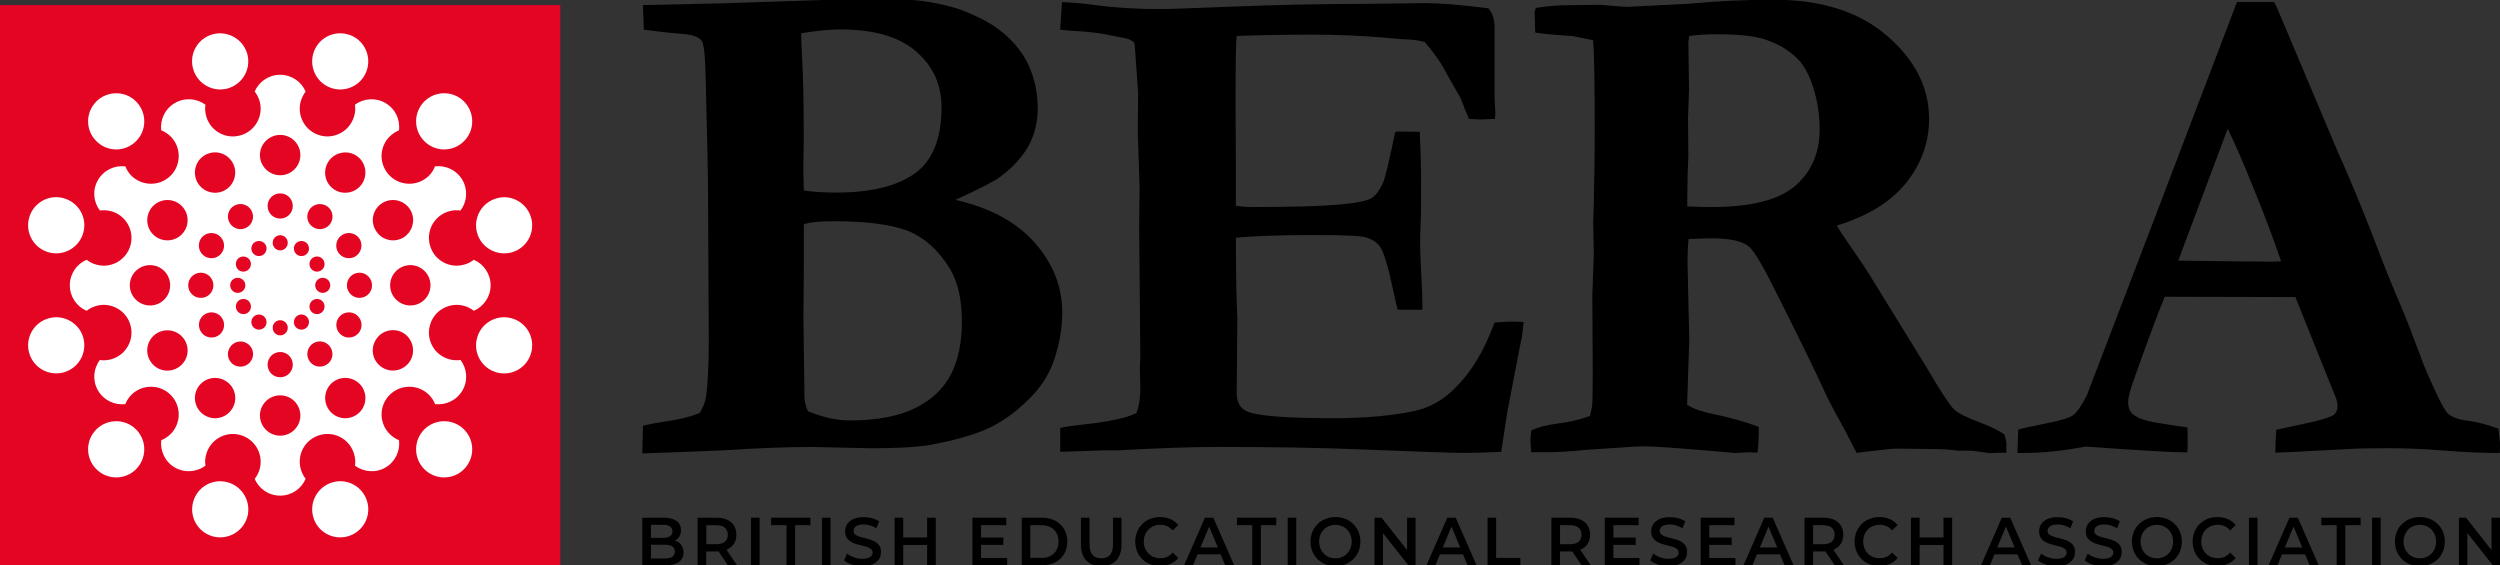
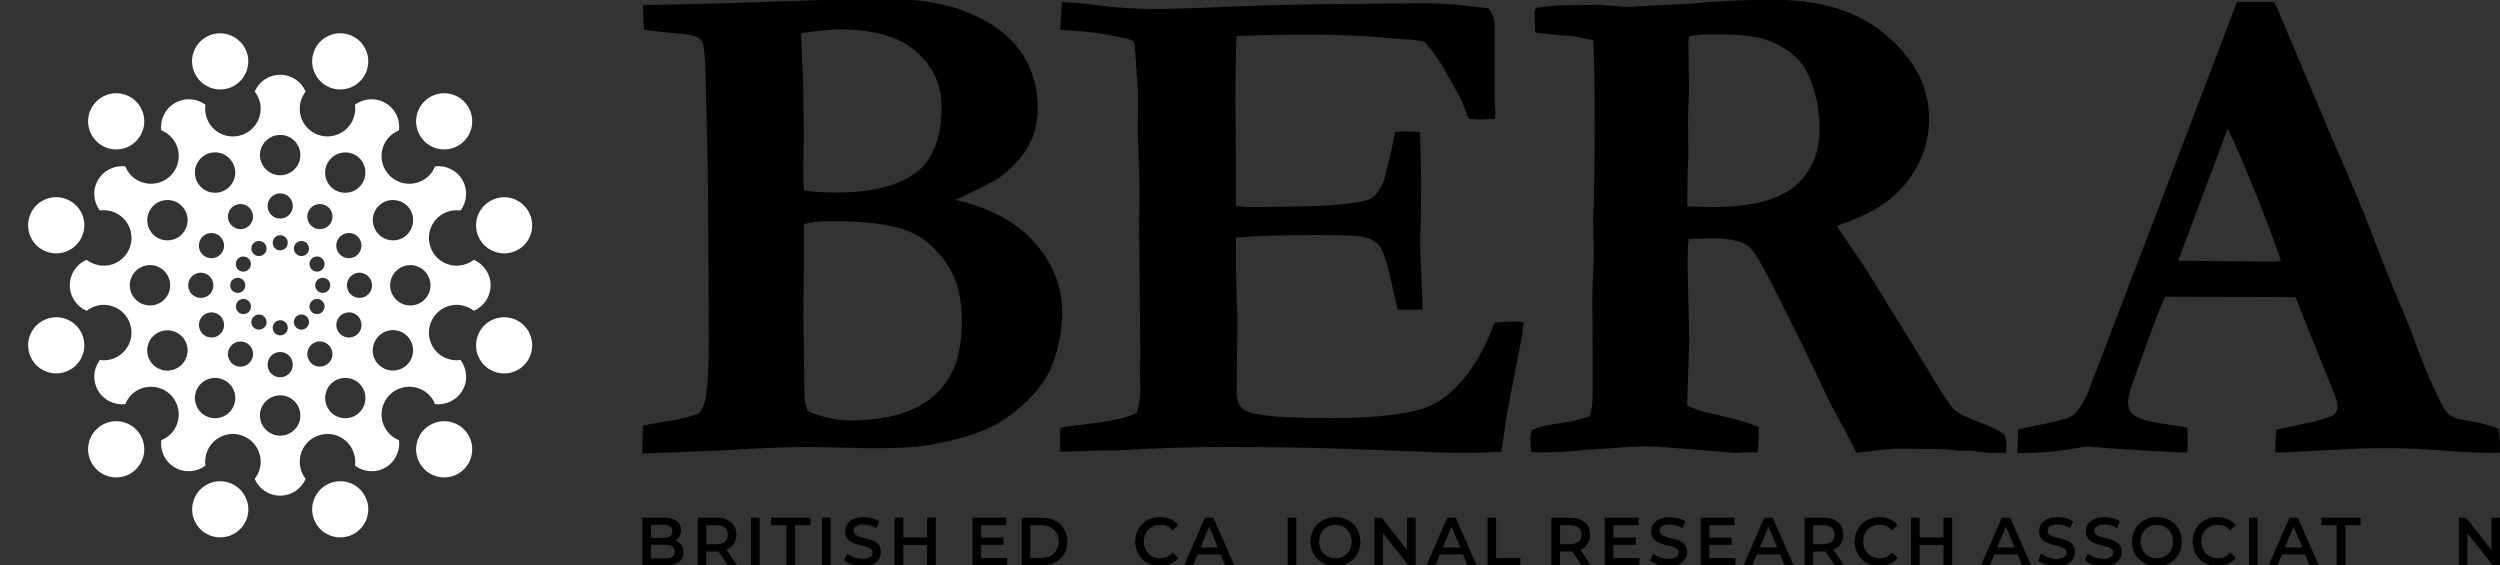
<svg xmlns="http://www.w3.org/2000/svg" version="1.1" id="Layer_1" x="0px" y="0px" viewBox="0 0 303.55 68.65" xml:space="preserve" preserveAspectRatio="xMinYMid meet">
  <rect x="0" y="0" width="303.55" height="68.65" fill="#333333" stroke="none" />
  <style type="text/css">
	.st0{fill:#E40523;}
	.st1{fill:#FFFFFF;}
</style>
  <g>
-     <rect y="0.62" class="st0" width="68.03" height="68.03" />
    <g>
      <path class="st1" d="M27.61,10.75c1.82-0.49,2.91-2.36,2.42-4.18c-0.5-1.81-2.37-2.89-4.19-2.41c-1.81,0.49-2.9,2.35-2.4,4.17    C23.93,10.15,25.8,11.23,27.61,10.75 M40.43,58.55c-1.81,0.49-2.9,2.36-2.41,4.18c0.48,1.81,2.35,2.89,4.18,2.4    c1.81-0.49,2.89-2.36,2.4-4.17C44.11,59.14,42.25,58.05,40.43,58.55 M16.52,17.14c1.33-1.32,1.33-3.48,0-4.82    c-1.32-1.33-3.49-1.33-4.82,0c-1.34,1.34-1.34,3.49,0,4.82C13.03,18.48,15.2,18.48,16.52,17.14 M51.52,52.14    c-1.33,1.33-1.33,3.49,0,4.83c1.33,1.33,3.5,1.33,4.82,0c1.33-1.34,1.33-3.5,0-4.83C55.02,50.81,52.85,50.81,51.52,52.14     M5.95,30.65c1.81,0.48,3.69-0.6,4.17-2.42c0.5-1.81-0.59-3.68-2.41-4.17c-1.82-0.5-3.7,0.59-4.18,2.41    C3.04,28.29,4.12,30.16,5.95,30.65 M62.1,38.64c-1.83-0.49-3.7,0.59-4.18,2.41c-0.49,1.82,0.59,3.69,2.42,4.18    c1.81,0.48,3.67-0.59,4.16-2.41C64.99,40.99,63.92,39.12,62.1,38.64 M5.95,38.64c-1.82,0.48-2.91,2.35-2.42,4.17    c0.49,1.82,2.36,2.9,4.18,2.41c1.82-0.49,2.9-2.36,2.41-4.18C9.64,39.22,7.75,38.15,5.95,38.64 M62.1,30.65    c1.82-0.49,2.89-2.36,2.4-4.17c-0.49-1.82-2.35-2.91-4.16-2.41c-1.83,0.49-2.91,2.36-2.42,4.17C58.4,30.05,60.28,31.13,62.1,30.65     M11.7,52.14c-1.34,1.33-1.34,3.49,0,4.83c1.33,1.33,3.5,1.33,4.82,0c1.33-1.34,1.33-3.5,0-4.83    C15.2,50.81,13.03,50.81,11.7,52.14 M56.34,17.14c1.33-1.32,1.33-3.48,0-4.82c-1.32-1.33-3.49-1.33-4.82,0    c-1.33,1.34-1.33,3.49,0,4.82C52.85,18.48,55.02,18.48,56.34,17.14 M27.61,58.55c-1.81-0.49-3.68,0.59-4.16,2.41    c-0.5,1.81,0.59,3.68,2.4,4.17c1.82,0.49,3.69-0.59,4.19-2.4C30.52,60.91,29.43,59.03,27.61,58.55 M40.43,10.75    c1.82,0.48,3.68-0.59,4.17-2.42c0.48-1.82-0.59-3.69-2.4-4.17c-1.83-0.49-3.7,0.59-4.18,2.41C37.53,8.39,38.62,10.26,40.43,10.75     M59.57,34.64c0-1.38-0.84-2.58-2.04-3.1c-0.34,0.27-0.75,0.49-1.21,0.6c-1.8,0.49-3.65-0.58-4.12-2.38    c-0.49-1.79,0.57-3.64,2.38-4.12c0.45-0.12,0.91-0.14,1.34-0.08c0.79-1.05,0.92-2.5,0.23-3.7c-0.7-1.21-2.03-1.82-3.33-1.66    c-0.16,0.41-0.4,0.8-0.73,1.13c-1.33,1.31-3.45,1.31-4.77,0c-1.32-1.32-1.32-3.45,0-4.76c0.34-0.33,0.73-0.58,1.13-0.75    c0.15-1.3-0.45-2.62-1.65-3.31c-1.2-0.7-2.67-0.57-3.7,0.21c0.06,0.45,0.05,0.9-0.09,1.35c-0.48,1.79-2.33,2.86-4.12,2.38    c-1.8-0.48-2.86-2.33-2.38-4.12c0.13-0.46,0.33-0.86,0.6-1.21c-0.51-1.2-1.7-2.04-3.09-2.04c-1.39,0-2.59,0.84-3.09,2.04    c0.27,0.35,0.48,0.76,0.61,1.21c0.47,1.8-0.59,3.64-2.39,4.12c-1.79,0.49-3.65-0.58-4.12-2.38c-0.12-0.45-0.16-0.91-0.08-1.35    c-1.05-0.78-2.51-0.91-3.71-0.21c-1.2,0.69-1.82,2.01-1.66,3.31c0.42,0.17,0.8,0.42,1.14,0.75c1.31,1.31,1.31,3.44,0,4.76    c-1.32,1.31-3.45,1.31-4.77,0c-0.32-0.33-0.58-0.72-0.73-1.13c-1.31-0.15-2.63,0.46-3.32,1.66c-0.7,1.2-0.57,2.65,0.23,3.7    c0.42-0.06,0.89-0.04,1.35,0.08c1.78,0.48,2.86,2.33,2.37,4.12c-0.48,1.8-2.33,2.87-4.12,2.38c-0.46-0.12-0.87-0.33-1.21-0.6    c-1.21,0.52-2.04,1.71-2.04,3.1c0,1.39,0.83,2.58,2.04,3.1c0.34-0.27,0.75-0.48,1.21-0.61c1.79-0.48,3.65,0.59,4.12,2.38    c0.49,1.8-0.6,3.64-2.37,4.12c-0.46,0.12-0.92,0.15-1.35,0.08c-0.8,1.05-0.92,2.5-0.23,3.7c0.7,1.2,2.01,1.81,3.32,1.66    c0.15-0.41,0.41-0.8,0.73-1.13c1.32-1.31,3.45-1.31,4.77,0c1.31,1.32,1.31,3.44,0,4.76c-0.33,0.33-0.72,0.58-1.14,0.75    c-0.15,1.3,0.46,2.63,1.66,3.32c1.21,0.69,2.66,0.55,3.71-0.23c-0.08-0.44-0.04-0.89,0.08-1.35c0.48-1.8,2.33-2.87,4.12-2.38    c1.8,0.48,2.86,2.32,2.39,4.12c-0.13,0.46-0.34,0.86-0.61,1.21c0.5,1.2,1.69,2.04,3.09,2.04c1.39,0,2.58-0.84,3.09-2.04    c-0.27-0.35-0.47-0.75-0.6-1.21c-0.48-1.8,0.58-3.64,2.38-4.12c1.79-0.49,3.64,0.57,4.12,2.38c0.14,0.46,0.16,0.91,0.09,1.35    c1.04,0.78,2.51,0.92,3.7,0.23c1.2-0.7,1.81-2.03,1.65-3.32c-0.41-0.16-0.79-0.41-1.13-0.75c-1.32-1.32-1.32-3.44,0-4.76    c1.32-1.31,3.44-1.31,4.77,0c0.33,0.33,0.58,0.72,0.73,1.13c1.3,0.15,2.63-0.46,3.33-1.66c0.7-1.2,0.56-2.66-0.23-3.7    c-0.44,0.06-0.89,0.04-1.34-0.08c-1.81-0.48-2.87-2.32-2.38-4.12c0.47-1.79,2.32-2.86,4.12-2.38c0.47,0.12,0.87,0.34,1.21,0.61    C58.73,37.22,59.57,36.03,59.57,34.64 M39.81,19.73c0.67-1.16,2.18-1.57,3.34-0.9c1.17,0.67,1.56,2.17,0.89,3.35    c-0.67,1.17-2.17,1.57-3.35,0.9C39.52,22.4,39.13,20.9,39.81,19.73 M41.03,30.59c-0.42-0.73-0.17-1.67,0.56-2.09    c0.74-0.42,1.67-0.18,2.1,0.55c0.41,0.74,0.16,1.67-0.56,2.1C42.4,31.57,41.46,31.32,41.03,30.59 M43.14,38.13    c0.72,0.43,0.97,1.36,0.56,2.09c-0.43,0.73-1.36,0.98-2.1,0.56c-0.73-0.43-0.98-1.36-0.56-2.09    C41.46,37.96,42.4,37.71,43.14,38.13 M37.52,25.54c0.42-0.73,1.35-0.98,2.09-0.56c0.74,0.41,0.98,1.36,0.56,2.08    c-0.42,0.73-1.36,0.98-2.09,0.56C37.34,27.2,37.09,26.27,37.52,25.54 M37.7,36.76c0.25-0.44,0.81-0.59,1.25-0.34    c0.44,0.25,0.59,0.82,0.33,1.26c-0.25,0.44-0.81,0.59-1.25,0.34C37.59,37.76,37.45,37.2,37.7,36.76 M38.03,31.27    c0.44-0.26,1-0.11,1.25,0.33c0.26,0.44,0.11,1.01-0.33,1.26c-0.44,0.25-1,0.1-1.25-0.34C37.45,32.08,37.59,31.52,38.03,31.27     M39.18,35.56c-0.49,0-0.91-0.41-0.91-0.92c0-0.5,0.41-0.91,0.91-0.91c0.52,0,0.92,0.41,0.92,0.91    C40.1,35.15,39.69,35.56,39.18,35.56 M37.06,29.38c0.43,0.25,0.59,0.82,0.34,1.25c-0.26,0.45-0.83,0.59-1.26,0.34    c-0.44-0.26-0.59-0.82-0.34-1.25C36.06,29.28,36.62,29.13,37.06,29.38 M34.02,16.38c1.35,0,2.45,1.1,2.45,2.45    c0,1.35-1.1,2.45-2.45,2.45c-1.34,0-2.46-1.1-2.46-2.45C31.56,17.48,32.68,16.38,34.02,16.38 M34.02,38.88    c0.51,0,0.92,0.41,0.92,0.92c0,0.51-0.41,0.92-0.92,0.92c-0.51,0-0.91-0.41-0.91-0.92C33.11,39.29,33.51,38.88,34.02,38.88     M33.11,29.48c0-0.51,0.4-0.92,0.91-0.92c0.51,0,0.92,0.41,0.92,0.92c0,0.51-0.41,0.92-0.92,0.92    C33.51,30.4,33.11,29.99,33.11,29.48 M34.02,42.74c0.86,0,1.53,0.69,1.53,1.54c0,0.84-0.67,1.53-1.53,1.53    c-0.85,0-1.53-0.68-1.53-1.53C32.49,43.43,33.17,42.74,34.02,42.74 M34.02,26.54c-0.85,0-1.53-0.69-1.53-1.53    c0-0.85,0.69-1.53,1.53-1.53c0.86,0,1.53,0.68,1.53,1.53C35.55,25.85,34.88,26.54,34.02,26.54 M30.98,29.38    c0.44-0.25,1-0.1,1.27,0.34c0.24,0.44,0.09,1-0.35,1.25c-0.44,0.25-1,0.11-1.26-0.34C30.39,30.2,30.54,29.63,30.98,29.38     M30.52,25.54c0.42,0.73,0.17,1.66-0.56,2.08c-0.72,0.42-1.66,0.17-2.08-0.56c-0.43-0.73-0.17-1.67,0.55-2.08    C29.18,24.55,30.1,24.81,30.52,25.54 M28.86,33.73c0.51,0,0.93,0.41,0.93,0.91c0,0.51-0.42,0.92-0.93,0.92    c-0.5,0-0.91-0.41-0.91-0.92C27.94,34.14,28.35,33.73,28.86,33.73 M28.75,31.6c0.25-0.44,0.81-0.58,1.26-0.33    c0.44,0.25,0.59,0.81,0.33,1.25c-0.25,0.44-0.81,0.59-1.26,0.34C28.65,32.61,28.52,32.04,28.75,31.6 M29.09,36.42    c0.45-0.25,1.01-0.1,1.26,0.34c0.25,0.44,0.1,1-0.33,1.26c-0.45,0.25-1,0.1-1.26-0.34C28.52,37.24,28.65,36.68,29.09,36.42     M24.89,18.83c1.18-0.68,2.67-0.27,3.34,0.9c0.68,1.17,0.28,2.67-0.9,3.35c-1.16,0.67-2.66,0.27-3.34-0.9    C23.32,21.01,23.72,19.5,24.89,18.83 M27,30.59c-0.42,0.73-1.36,0.98-2.09,0.56c-0.73-0.42-0.98-1.36-0.56-2.1    c0.41-0.73,1.36-0.97,2.09-0.55C27.17,28.92,27.43,29.86,27,30.59 M26.45,40.78c-0.73,0.42-1.68,0.17-2.09-0.56    c-0.42-0.74-0.18-1.67,0.56-2.09c0.73-0.42,1.67-0.17,2.09,0.57C27.43,39.43,27.17,40.36,26.45,40.78 M15.76,34.64    c0-1.35,1.1-2.45,2.46-2.45c1.35,0,2.44,1.1,2.44,2.45c0,1.35-1.09,2.45-2.44,2.45C16.86,37.09,15.76,35.99,15.76,34.64     M21.55,44.67c-1.17,0.68-2.67,0.28-3.34-0.89c-0.69-1.17-0.28-2.67,0.89-3.35c1.18-0.67,2.67-0.27,3.35,0.9    C23.13,42.5,22.73,43.99,21.55,44.67 M22.45,27.96c-0.67,1.17-2.17,1.57-3.35,0.9c-1.17-0.68-1.57-2.18-0.89-3.35    c0.67-1.17,2.17-1.57,3.34-0.9C22.73,25.29,23.13,26.79,22.45,27.96 M22.85,34.64c0-0.84,0.69-1.53,1.53-1.53    c0.85,0,1.53,0.69,1.53,1.53c0,0.85-0.67,1.53-1.53,1.53C23.54,36.17,22.85,35.49,22.85,34.64 M28.23,49.56    c-0.68,1.17-2.16,1.57-3.34,0.89c-1.17-0.67-1.57-2.17-0.9-3.34c0.68-1.17,2.18-1.57,3.34-0.9    C28.52,46.88,28.92,48.39,28.23,49.56 M30.52,43.75c-0.42,0.74-1.35,0.98-2.09,0.57c-0.73-0.43-0.98-1.37-0.55-2.09    c0.42-0.73,1.36-0.99,2.08-0.56C30.7,42.08,30.95,43.02,30.52,43.75 M30.98,39.9c-0.44-0.25-0.59-0.81-0.34-1.25    c0.26-0.44,0.82-0.59,1.26-0.34c0.44,0.25,0.59,0.82,0.35,1.26C31.98,40,31.42,40.16,30.98,39.9 M34.02,52.9    c-1.34,0-2.46-1.1-2.46-2.45c0-1.35,1.11-2.45,2.46-2.45c1.35,0,2.45,1.1,2.45,2.45C36.47,51.8,35.37,52.9,34.02,52.9 M37.06,39.9    c-0.44,0.26-1,0.1-1.26-0.33c-0.24-0.44-0.1-1,0.34-1.26c0.43-0.26,1-0.1,1.26,0.34C37.65,39.09,37.49,39.65,37.06,39.9     M37.52,43.75c-0.42-0.73-0.18-1.66,0.55-2.09c0.73-0.43,1.67-0.17,2.09,0.56c0.42,0.73,0.18,1.67-0.56,2.09    C38.87,44.73,37.93,44.49,37.52,43.75 M43.15,50.45c-1.17,0.68-2.67,0.28-3.34-0.89c-0.67-1.17-0.28-2.68,0.89-3.35    c1.17-0.67,2.67-0.27,3.35,0.9C44.71,48.28,44.32,49.78,43.15,50.45 M43.64,36.17c-0.83,0-1.52-0.69-1.52-1.53    c0-0.84,0.69-1.53,1.52-1.53c0.85,0,1.53,0.69,1.53,1.53C45.18,35.49,44.5,36.17,43.64,36.17 M46.49,24.61    c1.17-0.67,2.67-0.27,3.35,0.9c0.67,1.17,0.26,2.66-0.89,3.35c-1.18,0.67-2.67,0.27-3.34-0.9C44.91,26.79,45.31,25.29,46.49,24.61     M49.83,43.77c-0.68,1.17-2.18,1.57-3.35,0.89c-1.17-0.68-1.58-2.17-0.88-3.35c0.67-1.17,2.16-1.57,3.34-0.9    C50.1,41.1,50.5,42.6,49.83,43.77 M49.83,37.09c-1.35,0-2.46-1.09-2.46-2.45c0-1.35,1.11-2.45,2.46-2.45    c1.34,0,2.44,1.1,2.44,2.45C52.27,35.99,51.18,37.09,49.83,37.09" />
    </g>
    <g>
      <g>
        <path d="M77.99,55.05l0.08-3.36c0.68-0.17,1.47-0.32,2.43-0.47c1.83-0.24,3.32-0.61,4.46-1.08c0.39-0.66,0.64-1.27,0.76-1.87     c0.22-1.56,0.34-3.87,0.34-6.93l-0.09-17.88c0-1.85-0.09-6.68-0.3-14.51c-0.05-2.1-0.19-3.4-0.41-3.91     c-0.09-0.16-0.25-0.3-0.43-0.42c-0.45-0.31-1.29-0.49-2.53-0.55c-0.53-0.03-1.9-0.19-4.12-0.46l-0.12-2.99l9.42-0.21l13.74-0.45     l1.66-0.04c0.32-0.02,0.66-0.05,0.99-0.05c0.29,0,1.02,0.02,2.23,0.05h2.71c2.13-0.02,4.44,0.29,6.92,0.97     c0.87,0.23,2.03,0.7,3.45,1.4c1.43,0.72,2.67,1.63,3.73,2.74c1.05,1.1,1.82,2.34,2.32,3.72c0.51,1.37,0.77,2.83,0.77,4.37     c0,1.71-0.38,3.25-1.12,4.61c-0.77,1.36-1.91,2.61-3.46,3.76c-0.78,0.57-2.58,1.49-5.43,2.78c4.24,0.96,7.46,2.7,9.68,5.24     c2.23,2.53,3.31,5.36,3.31,8.47c0,1.85-0.33,3.79-1.02,5.81c-0.52,1.51-1.37,2.91-2.58,4.21c-1.61,1.7-3.3,2.99-5.07,3.86     c-1.77,0.86-4.24,1.59-7.38,2.16c-1.59,0.27-3.96,0.41-7.16,0.41l-7.14-0.16c-3.02,0-6.63,0.14-10.81,0.41     C86.66,54.74,83.38,54.86,77.99,55.05 M97.6,23.13c1.12,0.17,2.43,0.25,3.94,0.25c4.21,0,7.4-0.78,9.55-2.33     c2.16-1.55,3.23-4.24,3.23-8.06c0-2.69-1.01-4.93-3.07-6.73c-2.04-1.79-5.13-2.69-9.25-2.69c-1.18,0-2.74,0.15-4.72,0.46     c0,0.65,0.03,1.57,0.1,2.77c0.14,2.39,0.21,5.72,0.21,10.01l-0.05,3.53C97.54,20.97,97.57,21.9,97.6,23.13 M98.09,49.92     c1.83,0.76,3.52,1.13,5.09,1.13c3.2,0,5.81-0.48,7.84-1.45c2-0.97,3.47-2.32,4.4-4.06c0.92-1.74,1.37-3.91,1.37-6.52     c0-2.69-0.5-4.85-1.5-6.47c-1.4-2.25-3.11-3.75-5.09-4.53c-2-0.76-4.97-1.16-8.96-1.16c-1.76,0-2.98,0.13-3.64,0.38v5.18     l-0.05,6.23l0.13,9.67C97.7,48.77,97.84,49.3,98.09,49.92" />
        <path d="M128.94,0.25c1.6,0.08,2.99,0.21,4.16,0.38c2.22,0.31,4.79,0.47,7.71,0.47c1,0,3.59-0.09,7.79-0.26     c6.24-0.25,11.89-0.37,16.93-0.37l7.62-0.09c1.71,0,4.24,0.21,7.57,0.63c0.5,0.57,0.75,1.32,0.75,2.27v8.67l0.1,1.72     c0,0.18-0.03,0.42-0.05,0.76l-1.73,0.08c-0.22,0-0.7-0.03-1.43-0.08c-0.26-0.56-0.58-1.39-1-2.48l-1.7-2.99     c-0.64-1.26-1.53-2.55-2.68-3.87c-0.7-0.19-1.62-0.31-2.71-0.33c-0.27-0.03-1.13-0.1-2.54-0.22c-2.62-0.22-5.42-0.33-8.42-0.33     c-3.42,0-6.47,0.05-9.16,0.16c-0.08,0.7-0.13,3.46-0.13,8.28l0.04,7.06v5.29c0.69,0.09,1.3,0.14,1.81,0.14     c5.03,0,8.62-0.11,10.75-0.3c2.15-0.19,3.47-0.47,3.97-0.82c0.51-0.36,0.95-0.96,1.34-1.83c0.26-0.61,0.75-2.67,1.48-6.18     l0.54-0.04l2.44,0.04c0.11,2.49,0.16,4.38,0.16,5.67c0,2.94-0.01,4.84-0.06,5.68c-0.04,0.84-0.06,1.5-0.06,1.97     c0,0.76,0.04,1.97,0.12,3.64c0.1,1.67,0.15,2.91,0.15,3.72v0.92h-2.99c-0.13-0.45-0.33-1.37-0.64-2.77     c-0.56-2.61-1.06-4.24-1.5-4.87c-0.36-0.51-0.89-0.89-1.7-1.14c-0.56-0.2-2.64-0.29-6.23-0.29c-4.24,0-7.45,0.11-9.57,0.33v1.43     c0,3.33,0.07,6.11,0.17,8.33l-0.08,9.08c0,1.07,0.37,1.8,1.14,2.19c1.15,0.58,4.66,0.88,10.55,0.88c3.89,0,7.2-0.3,9.91-0.88     c1.89-0.42,3.54-1.36,4.95-2.82c1.94-1.89,3.51-4.52,4.76-7.91c0.88-0.08,1.59-0.12,2.16-0.12c0.3,0,0.77,0.01,1.37,0.04     c-0.08,0.7-0.14,1.29-0.2,1.77l-0.26,1.26l-1.53,7.95l-0.73,4.79c-1.84,0.08-3.28,0.13-4.34,0.13c-1.58,0-5.77-0.14-12.59-0.42     c-4.8-0.2-10.58-0.3-17.34-0.3c-3.38,0-7.51,0.14-12.42,0.42h-1.76l-5.1,0.17v-2.9c0.54-0.14,1.6-0.29,3.19-0.46     c2.93-0.33,4.93-0.78,6.06-1.34c0.32-0.81,0.48-1.84,0.48-3.07c0-0.48-0.04-1.29-0.06-2.44l0.06-1.31l-0.14-15.84l0.05-4.76     l-0.22-6.73l0.04-4.76l-0.37-5.21c0-0.14-0.03-0.42-0.09-0.84c-0.28-0.31-0.7-0.5-1.26-0.59c-0.32-0.05-0.73-0.14-1.26-0.25     c-1.6-0.34-3.15-0.53-4.62-0.59c-0.54-0.03-1.16-0.09-1.86-0.16L128.94,0.25z" />
        <path d="M185.94,52.27c0.74-0.38,1.81-0.67,3.24-0.85c1.42-0.19,2.71-0.48,3.87-0.91c0.14-0.56,0.22-0.96,0.26-1.21     c0.06-0.39,0.08-1.74,0.08-4.04l-0.05-9.38l0.18-5.05l-0.08-3.9l0.08-2.28c0.08-3.05,0.11-5.92,0.11-8.58     c0-5.84-0.05-9.56-0.2-11.19l-2.48-0.5c-2.28-0.14-3.8-0.29-4.54-0.43l-0.08-2.53l0.16-0.46c1.4-0.22,2.7-0.33,3.87-0.33     c0.64,0,1.96-0.01,3.91-0.05c2.03,0.18,3.12,0.26,3.28,0.26l2.23-0.12l5.26-0.26c3.28-0.33,6.75-0.49,10.39-0.49     c5.75,0,10.32,1.46,13.71,4.39c3.39,2.93,5.09,6.29,5.09,10.07c0,2.83-0.92,5.4-2.74,7.72c-1.83,2.32-4.66,4.06-8.45,5.24     c0.32,0.59,0.78,1.27,1.33,2.06c1.17,1.68,2.14,3.11,2.86,4.29l6.7,10.88c1.69,2.89,2.8,4.58,3.32,5.08     c0.52,0.49,1.59,1.02,3.22,1.62c1.25,0.48,2.23,0.95,2.9,1.43c0.17,0.48,0.25,0.89,0.25,1.26c0,0.25-0.01,0.57-0.02,0.97h-1.14     l-0.84,0.04l-2.2-0.3h-1.72c-0.91-0.14-2.02-0.2-3.33-0.2l-4.2-0.05c-0.31,0-1.28,0.1-2.92,0.3c-0.79,0.08-1.38,0.15-1.83,0.21     l-1.43-2.78c-1.17-2.1-2.01-3.67-2.48-4.72c-1.23-2.71-3.35-7.03-6.36-12.99c-1.39-2.75-2.37-4.3-2.95-4.67     c-0.84-0.59-2.29-0.88-4.32-0.88c-0.56,0-1.51,0.03-2.85,0.08c-0.09,0.81-0.13,1.78-0.13,2.9l0.21,9.34l-0.26,7.9     c0.78,0.48,1.81,0.84,3.07,1.09c2.19,0.45,4.06,0.98,5.63,1.59c0,1.38-0.05,2.41-0.16,3.12c-0.54-0.03-0.88-0.05-1.01-0.05     l-1.73,0.09c-6.03-0.53-9.6-0.8-10.71-0.8c-0.74,0-1.27,0.02-1.57,0.04l-5.81,0.38c-1.76,0.19-3.37,0.29-4.84,0.29h-1.8     c-0.06-0.7-0.09-1.15-0.09-1.35C185.81,53.27,185.86,52.83,185.94,52.27 M204.87,25.06c1.33,0.06,2.32,0.08,2.93,0.08     c4.77,0,8.15-0.85,10.16-2.56c1.98-1.72,2.98-3.99,2.98-6.86c0-1.76-0.26-3.42-0.74-4.98c-0.49-1.56-1.09-2.72-1.82-3.47     c-1.03-1.1-2.39-1.92-4.06-2.48c-1.25-0.42-3.21-0.63-5.92-0.63c-1.28,0-2.39,0.07-3.31,0.22L205,5.17l0.08,5.68l-0.12,3.44     l0.04,4.59c-0.07,1.29-0.11,2.95-0.13,5V25.06z" />
        <path d="M244.96,54.99l0.09-2.82c0.53-0.17,1.45-0.38,2.77-0.63c2.14-0.41,3.43-0.78,3.88-1.12c0.47-0.33,1.02-1.14,1.68-2.41     l8.4-21.95l9.83-25.81h2.64h1.87L276.5,1l7.22,17.12c1.62,3.62,3.08,7.15,4.4,10.56c1.29,3.43,2.41,6.21,3.36,8.38     c0.56,1.3,1.31,3.25,2.29,5.85c0.5,1.42,1.25,3.18,2.27,5.32c0.57,1.16,0.98,1.84,1.25,2.04c0.48,0.41,1.3,0.69,2.43,0.83     c1.11,0.14,2.33,0.46,3.63,0.95c0.13,0.91,0.21,1.6,0.21,2.03c0,0.2-0.01,0.51-0.04,0.92c-2.05,0-4.29-0.09-6.76-0.29     c-2.47-0.2-4.7-0.29-6.66-0.29c-2.18,0-3.77,0.03-4.73,0.09l-7.07,0.37l-2.03,0.08c0-0.97,0.05-1.9,0.12-2.78l4.62-1     c1.39-0.36,2.18-0.65,2.4-0.84c0.28-0.27,0.41-0.59,0.41-0.95c0-0.36-0.06-0.74-0.21-1.12l-1.64-4.07l-3.26-8.13l-15.86-0.04     c-0.58,1.33-1.8,4.58-3.65,9.76c-0.53,1.47-0.8,2.46-0.8,2.99c0,0.72,0.21,1.22,0.6,1.54c0.62,0.52,1.84,0.89,3.65,1.12     c0.23,0.06,1.23,0.21,2.95,0.45c0.03,1,0.03,1.69,0.03,2.08c0,0.31-0.03,0.63-0.06,0.96c-1.73,0-5.82-0.24-12.3-0.71l-1.71,0.29     c-2.05,0.33-3.99,0.49-5.85,0.49H244.96z M264.48,31.65c6.47,0.08,10.29,0.12,11.45,0.12l1.04-0.04     c-0.82-2.46-1.9-5.33-3.24-8.62c-1.32-3.28-2.4-5.78-3.24-7.49L264.48,31.65z" />
      </g>
      <g>
        <g>
          <path d="M81.94,66.98c0-0.58-0.43-0.84-1.21-0.84h-1.69v1.67h1.69C81.51,67.81,81.94,67.55,81.94,66.98 M79.04,63.71v1.6h1.48      c0.72,0,1.13-0.27,1.13-0.79c0-0.54-0.41-0.8-1.13-0.8H79.04z M82.99,67.08c0,0.99-0.76,1.57-2.2,1.57h-2.8v-5.79h2.63      c1.35,0,2.07,0.59,2.07,1.51c0,0.6-0.29,1.03-0.72,1.27C82.58,65.84,82.99,66.33,82.99,67.08" />
          <path d="M86.98,63.77h-1.22v2.31h1.22c0.91,0,1.39-0.43,1.39-1.16C88.37,64.2,87.89,63.77,86.98,63.77 M88.39,68.65l-1.15-1.7      c-0.07,0.01-0.14,0.01-0.22,0.01h-1.27v1.69h-1.04v-5.79h2.31c1.48,0,2.39,0.78,2.39,2.06c0,0.88-0.43,1.52-1.2,1.83l1.29,1.9      H88.39z" />
        </g>
        <rect x="91.19" y="62.86" width="1.04" height="5.79" />
        <polygon points="93.63,62.86 93.63,63.77 95.5,63.77 95.5,68.65 96.54,68.65 96.54,63.77 98.4,63.77 98.4,62.86    " />
        <rect x="99.8" y="62.86" width="1.04" height="5.79" />
        <g>
          <path d="M102.49,68.04l0.36-0.83c0.45,0.37,1.17,0.64,1.86,0.64c0.87,0,1.24-0.32,1.24-0.75c0-1.25-3.34-0.43-3.34-2.58      c0-0.93,0.72-1.73,2.26-1.73c0.67,0,1.38,0.18,1.87,0.51l-0.33,0.84c-0.51-0.31-1.06-0.46-1.55-0.46      c-0.87,0-1.22,0.35-1.22,0.79c0,1.23,3.33,0.43,3.33,2.56c0,0.93-0.73,1.72-2.27,1.72C103.83,68.74,102.96,68.46,102.49,68.04" />
        </g>
        <polygon points="112.57,62.86 112.57,65.26 109.67,65.26 109.67,62.86 108.62,62.86 108.62,68.65 109.67,68.65 109.67,66.17      112.57,66.17 112.57,68.65 113.62,68.65 113.62,62.86    " />
        <polygon points="118.07,62.86 118.07,68.65 122.29,68.65 122.29,67.75 119.12,67.75 119.12,66.16 121.83,66.16 121.83,65.27      119.12,65.27 119.12,63.77 122.18,63.77 122.18,62.86    " />
        <g>
          <path d="M126.47,67.75c1.25,0,2.06-0.79,2.06-1.99c0-1.2-0.81-1.99-2.06-1.99h-1.37v3.97H126.47z M124.06,62.86h2.46      c1.82,0,3.07,1.16,3.07,2.89s-1.24,2.89-3.07,2.89h-2.46V62.86z" />
-           <path d="M131.25,66.13v-3.27h1.04v3.23c0,1.19,0.52,1.7,1.43,1.7c0.91,0,1.42-0.51,1.42-1.7v-3.23h1.03v3.27      c0,1.69-0.92,2.61-2.46,2.61C132.18,68.74,131.25,67.82,131.25,66.13" />
          <path d="M137.84,65.76c0-1.73,1.29-2.98,3.01-2.98c0.92,0,1.7,0.34,2.22,0.97l-0.68,0.65c-0.41-0.46-0.91-0.68-1.5-0.68      c-1.16,0-2.01,0.84-2.01,2.03c0,1.19,0.84,2.03,2.01,2.03c0.59,0,1.09-0.22,1.5-0.69l0.68,0.66c-0.52,0.63-1.31,0.97-2.23,0.97      C139.13,68.74,137.84,67.49,137.84,65.76" />
        </g>
        <path d="M146.81,63.94l1.06,2.53h-2.11L146.81,63.94z M146.3,62.86l-2.53,5.79h1.08l0.55-1.34h2.81l0.56,1.34h1.09l-2.54-5.79     H146.3z" />
-         <polygon points="150.19,62.86 150.19,63.77 152.05,63.77 152.05,68.65 153.1,68.65 153.1,63.77 154.96,63.77 154.96,62.86    " />
        <rect x="156.35" y="62.86" width="1.04" height="5.79" />
        <g>
          <path d="M164.12,65.76c0-1.18-0.84-2.03-1.97-2.03c-1.13,0-1.98,0.85-1.98,2.03c0,1.18,0.84,2.03,1.98,2.03      C163.28,67.79,164.12,66.94,164.12,65.76 M159.12,65.76c0-1.71,1.29-2.98,3.03-2.98c1.74,0,3.03,1.26,3.03,2.98      c0,1.72-1.29,2.98-3.03,2.98C160.4,68.74,159.12,67.47,159.12,65.76" />
        </g>
        <polygon points="170.85,62.86 170.85,66.79 167.75,62.86 166.89,62.86 166.89,68.65 167.92,68.65 167.92,64.73 171.02,68.65      171.88,68.65 171.88,62.86    " />
        <path d="M176.24,63.94l1.06,2.53h-2.11L176.24,63.94z M175.73,62.86l-2.53,5.79h1.08l0.55-1.34h2.81l0.56,1.34h1.09l-2.54-5.79     H175.73z" />
        <polygon points="180.62,62.86 180.62,68.65 184.6,68.65 184.6,67.74 181.66,67.74 181.66,62.86    " />
        <g>
          <path d="M190.64,63.77h-1.22v2.31h1.22c0.91,0,1.39-0.43,1.39-1.16C192.03,64.2,191.56,63.77,190.64,63.77 M192.05,68.65      l-1.15-1.7c-0.07,0.01-0.14,0.01-0.22,0.01h-1.27v1.69h-1.04v-5.79h2.31c1.48,0,2.39,0.78,2.39,2.06c0,0.88-0.43,1.52-1.2,1.83      l1.29,1.9H192.05z" />
        </g>
        <polygon points="194.85,62.86 194.85,68.65 199.07,68.65 199.07,67.75 195.9,67.75 195.9,66.16 198.61,66.16 198.61,65.27      195.9,65.27 195.9,63.77 198.96,63.77 198.96,62.86    " />
        <g>
          <path d="M200.37,68.04l0.36-0.83c0.45,0.37,1.16,0.64,1.86,0.64c0.87,0,1.24-0.32,1.24-0.75c0-1.25-3.34-0.43-3.34-2.58      c0-0.93,0.72-1.73,2.26-1.73c0.67,0,1.38,0.18,1.87,0.51l-0.33,0.84c-0.51-0.31-1.06-0.46-1.55-0.46      c-0.87,0-1.22,0.35-1.22,0.79c0,1.23,3.33,0.43,3.33,2.56c0,0.93-0.73,1.72-2.27,1.72C201.71,68.74,200.83,68.46,200.37,68.04" />
        </g>
        <polygon points="206.5,62.86 206.5,68.65 210.72,68.65 210.72,67.75 207.54,67.75 207.54,66.16 210.26,66.16 210.26,65.27      207.54,65.27 207.54,63.77 210.6,63.77 210.6,62.86    " />
        <path d="M214.73,63.94l1.06,2.53h-2.11L214.73,63.94z M214.22,62.86l-2.53,5.79h1.08l0.55-1.34h2.81l0.56,1.34h1.09l-2.54-5.79     H214.22z" />
        <g>
          <path d="M221.37,63.77h-1.22v2.31h1.22c0.92,0,1.39-0.43,1.39-1.16C222.76,64.2,222.29,63.77,221.37,63.77 M222.79,68.65      l-1.15-1.7c-0.07,0.01-0.14,0.01-0.22,0.01h-1.27v1.69h-1.04v-5.79h2.31c1.48,0,2.39,0.78,2.39,2.06c0,0.88-0.43,1.52-1.2,1.83      l1.29,1.9H222.79z" />
          <path d="M225.19,65.76c0-1.73,1.29-2.98,3.01-2.98c0.92,0,1.7,0.34,2.22,0.97l-0.68,0.65c-0.41-0.46-0.91-0.68-1.5-0.68      c-1.17,0-2.01,0.84-2.01,2.03c0,1.19,0.84,2.03,2.01,2.03c0.59,0,1.09-0.22,1.5-0.69l0.68,0.66c-0.52,0.63-1.31,0.97-2.23,0.97      C226.47,68.74,225.19,67.49,225.19,65.76" />
        </g>
        <polygon points="235.98,62.86 235.98,65.26 233.08,65.26 233.08,62.86 232.03,62.86 232.03,68.65 233.08,68.65 233.08,66.17      235.98,66.17 235.98,68.65 237.03,68.65 237.03,62.86    " />
        <path d="M243.56,63.94l1.06,2.53h-2.11L243.56,63.94z M243.06,62.86l-2.53,5.79h1.08l0.55-1.34h2.81l0.56,1.34h1.09l-2.54-5.79     H243.06z" />
        <g>
          <path d="M247.47,68.04l0.36-0.83c0.45,0.37,1.17,0.64,1.86,0.64c0.87,0,1.24-0.32,1.24-0.75c0-1.25-3.34-0.43-3.34-2.58      c0-0.93,0.72-1.73,2.26-1.73c0.67,0,1.38,0.18,1.87,0.51l-0.33,0.84c-0.51-0.31-1.06-0.46-1.55-0.46      c-0.87,0-1.22,0.35-1.22,0.79c0,1.23,3.33,0.43,3.33,2.56c0,0.93-0.73,1.72-2.27,1.72C248.81,68.74,247.94,68.46,247.47,68.04" />
          <path d="M253.13,68.04l0.36-0.83c0.45,0.37,1.17,0.64,1.86,0.64c0.88,0,1.25-0.32,1.25-0.75c0-1.25-3.34-0.43-3.34-2.58      c0-0.93,0.72-1.73,2.26-1.73c0.67,0,1.38,0.18,1.87,0.51l-0.33,0.84c-0.51-0.31-1.06-0.46-1.55-0.46      c-0.87,0-1.22,0.35-1.22,0.79c0,1.23,3.33,0.43,3.33,2.56c0,0.93-0.73,1.72-2.27,1.72C254.47,68.74,253.59,68.46,253.13,68.04" />
          <path d="M263.86,65.76c0-1.18-0.84-2.03-1.97-2.03c-1.13,0-1.98,0.85-1.98,2.03c0,1.18,0.84,2.03,1.98,2.03      C263.02,67.79,263.86,66.94,263.86,65.76 M258.86,65.76c0-1.71,1.28-2.98,3.03-2.98c1.74,0,3.03,1.26,3.03,2.98      c0,1.72-1.29,2.98-3.03,2.98C260.14,68.74,258.86,67.47,258.86,65.76" />
          <path d="M266.23,65.76c0-1.73,1.28-2.98,3.01-2.98c0.92,0,1.7,0.34,2.22,0.97l-0.67,0.65c-0.41-0.46-0.91-0.68-1.5-0.68      c-1.17,0-2.01,0.84-2.01,2.03c0,1.19,0.84,2.03,2.01,2.03c0.59,0,1.09-0.22,1.5-0.69l0.67,0.66c-0.52,0.63-1.31,0.97-2.23,0.97      C267.51,68.74,266.23,67.49,266.23,65.76" />
        </g>
        <rect x="273.07" y="62.86" width="1.04" height="5.79" />
        <path d="M278.48,63.94l1.06,2.53h-2.11L278.48,63.94z M277.98,62.86l-2.53,5.79h1.08l0.55-1.34h2.81l0.56,1.34h1.09L279,62.86     H277.98z" />
        <polygon points="281.86,62.86 281.86,63.77 283.72,63.77 283.72,68.65 284.77,68.65 284.77,63.77 286.63,63.77 286.63,62.86         " />
-         <rect x="288.02" y="62.86" width="1.04" height="5.79" />
        <g>
-           <path d="M295.79,65.76c0-1.18-0.84-2.03-1.97-2.03c-1.13,0-1.98,0.85-1.98,2.03c0,1.18,0.84,2.03,1.98,2.03      C294.95,67.79,295.79,66.94,295.79,65.76 M290.79,65.76c0-1.71,1.29-2.98,3.03-2.98c1.74,0,3.03,1.26,3.03,2.98      c0,1.72-1.29,2.98-3.03,2.98C292.07,68.74,290.79,67.47,290.79,65.76" />
-         </g>
+           </g>
        <polygon points="302.52,62.86 302.52,66.79 299.42,62.86 298.56,62.86 298.56,68.65 299.59,68.65 299.59,64.73 302.69,68.65      303.55,68.65 303.55,62.86    " />
      </g>
    </g>
  </g>
  <g>
</g>
  <g>
</g>
  <g>
</g>
  <g>
</g>
  <g>
</g>
  <g>
</g>
</svg>